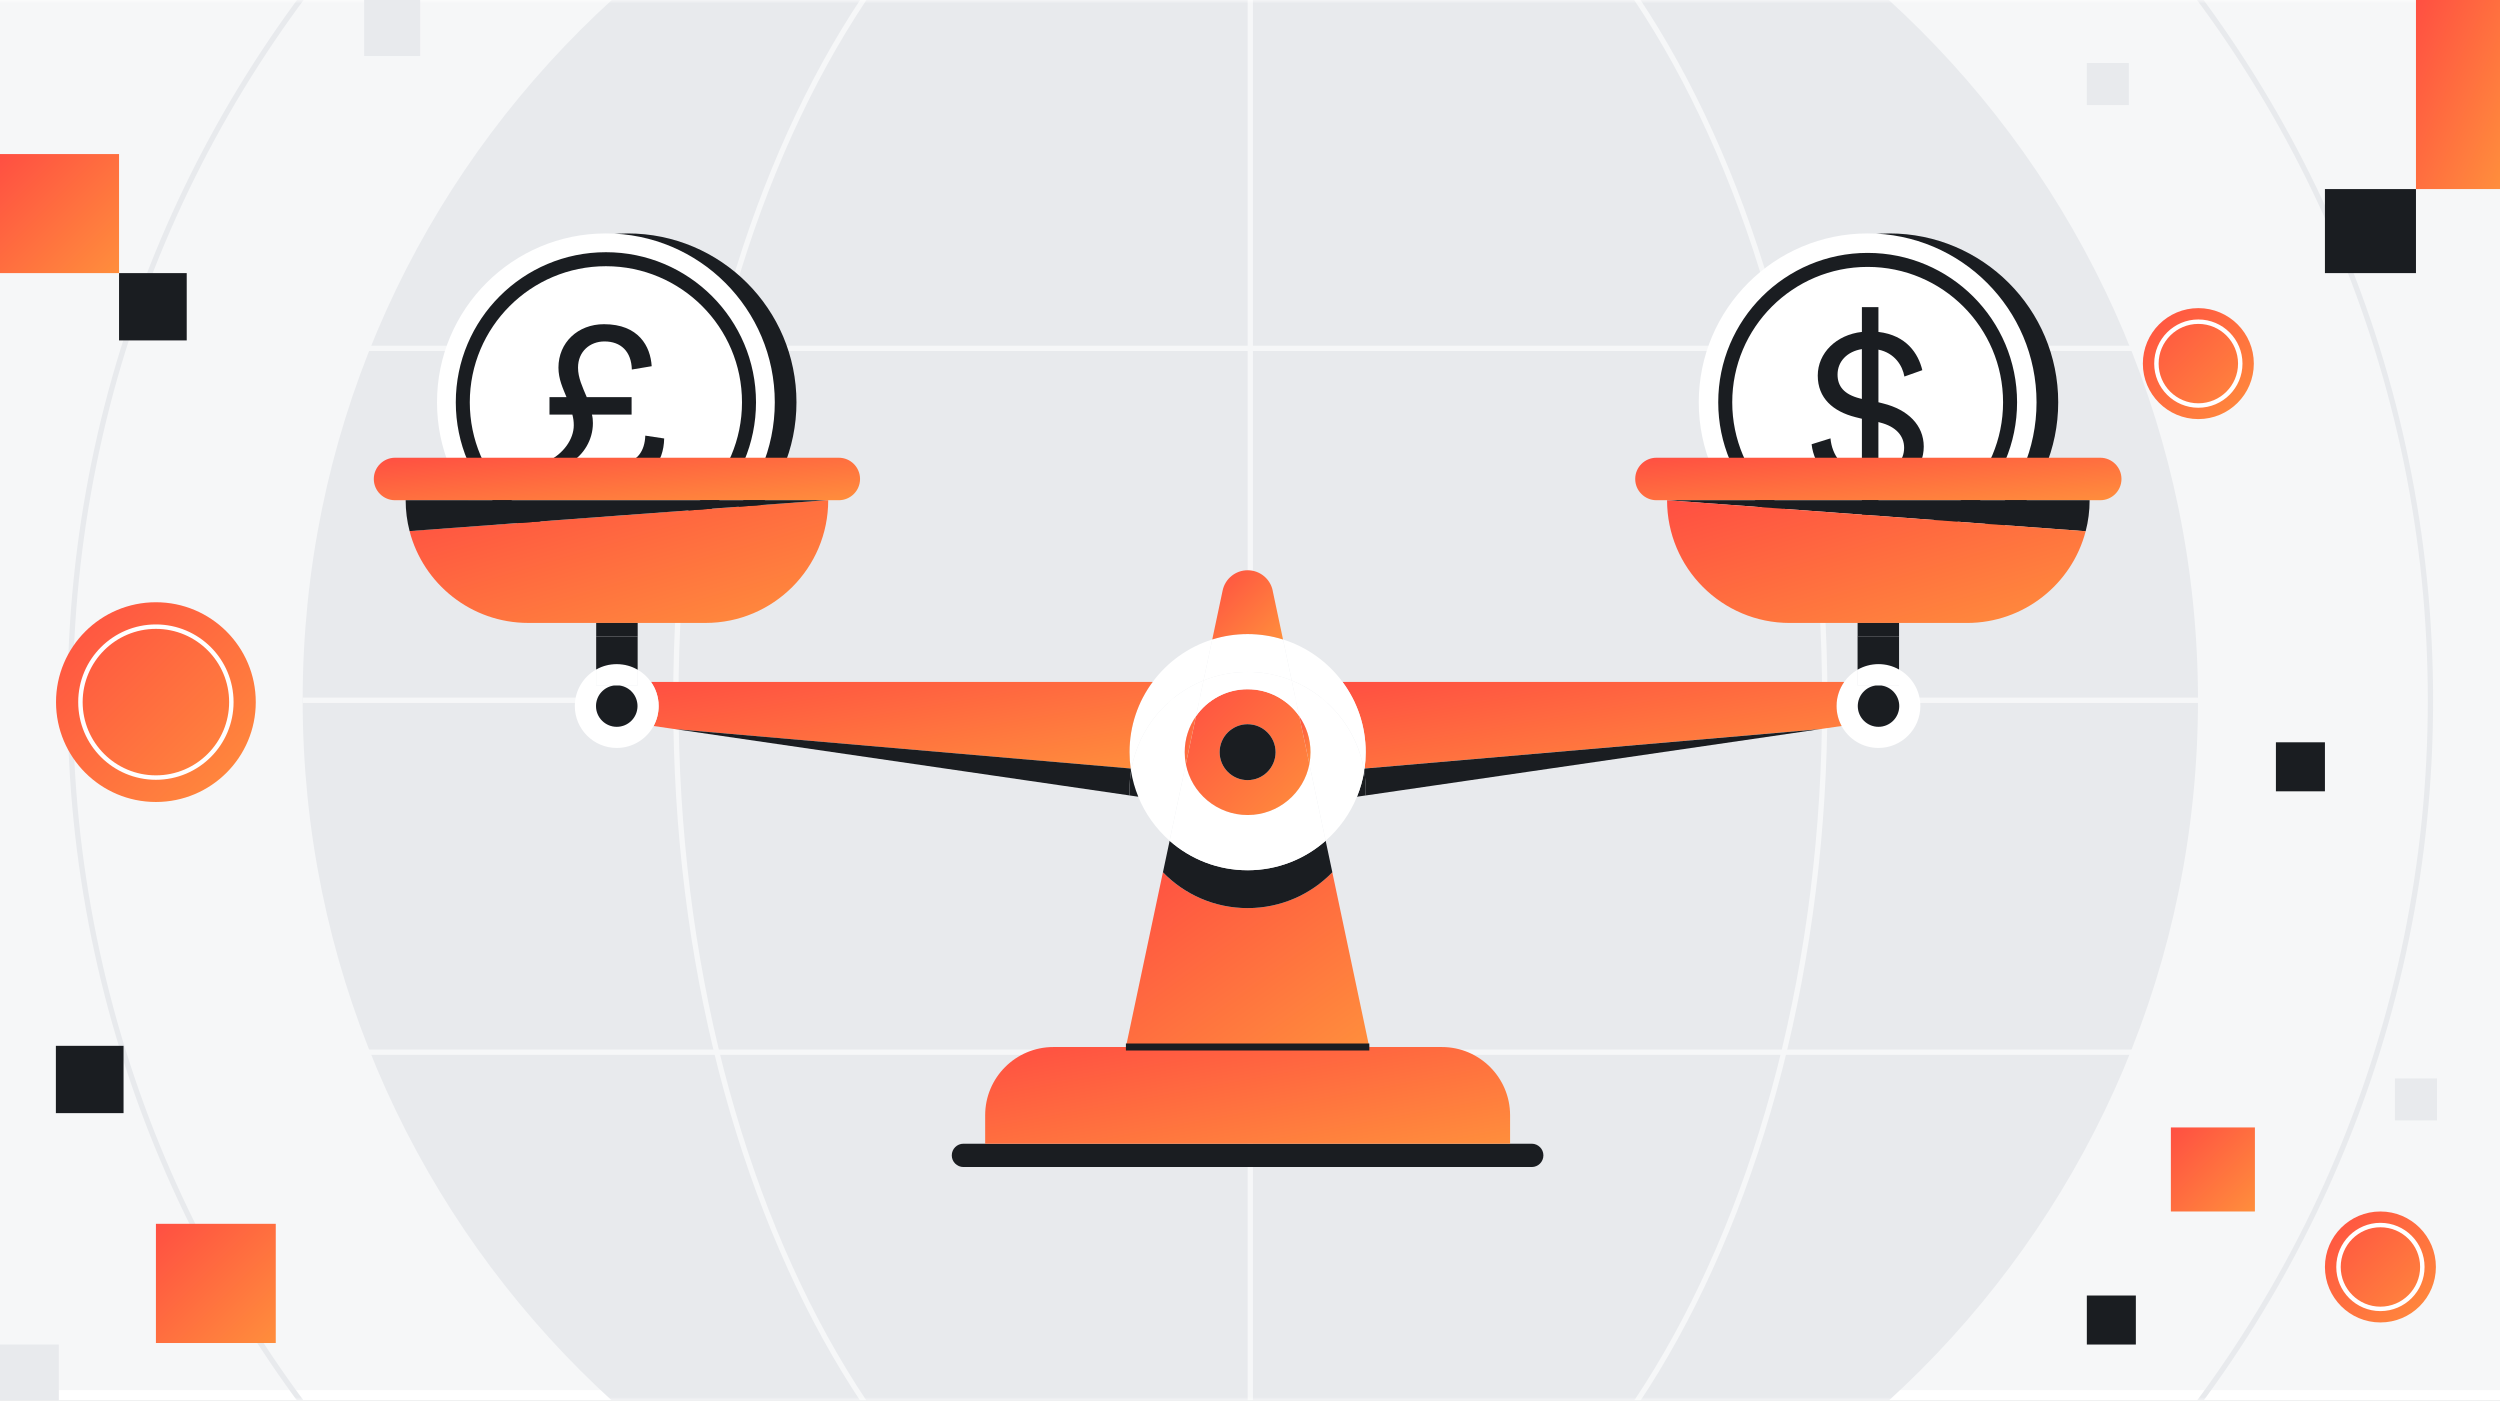
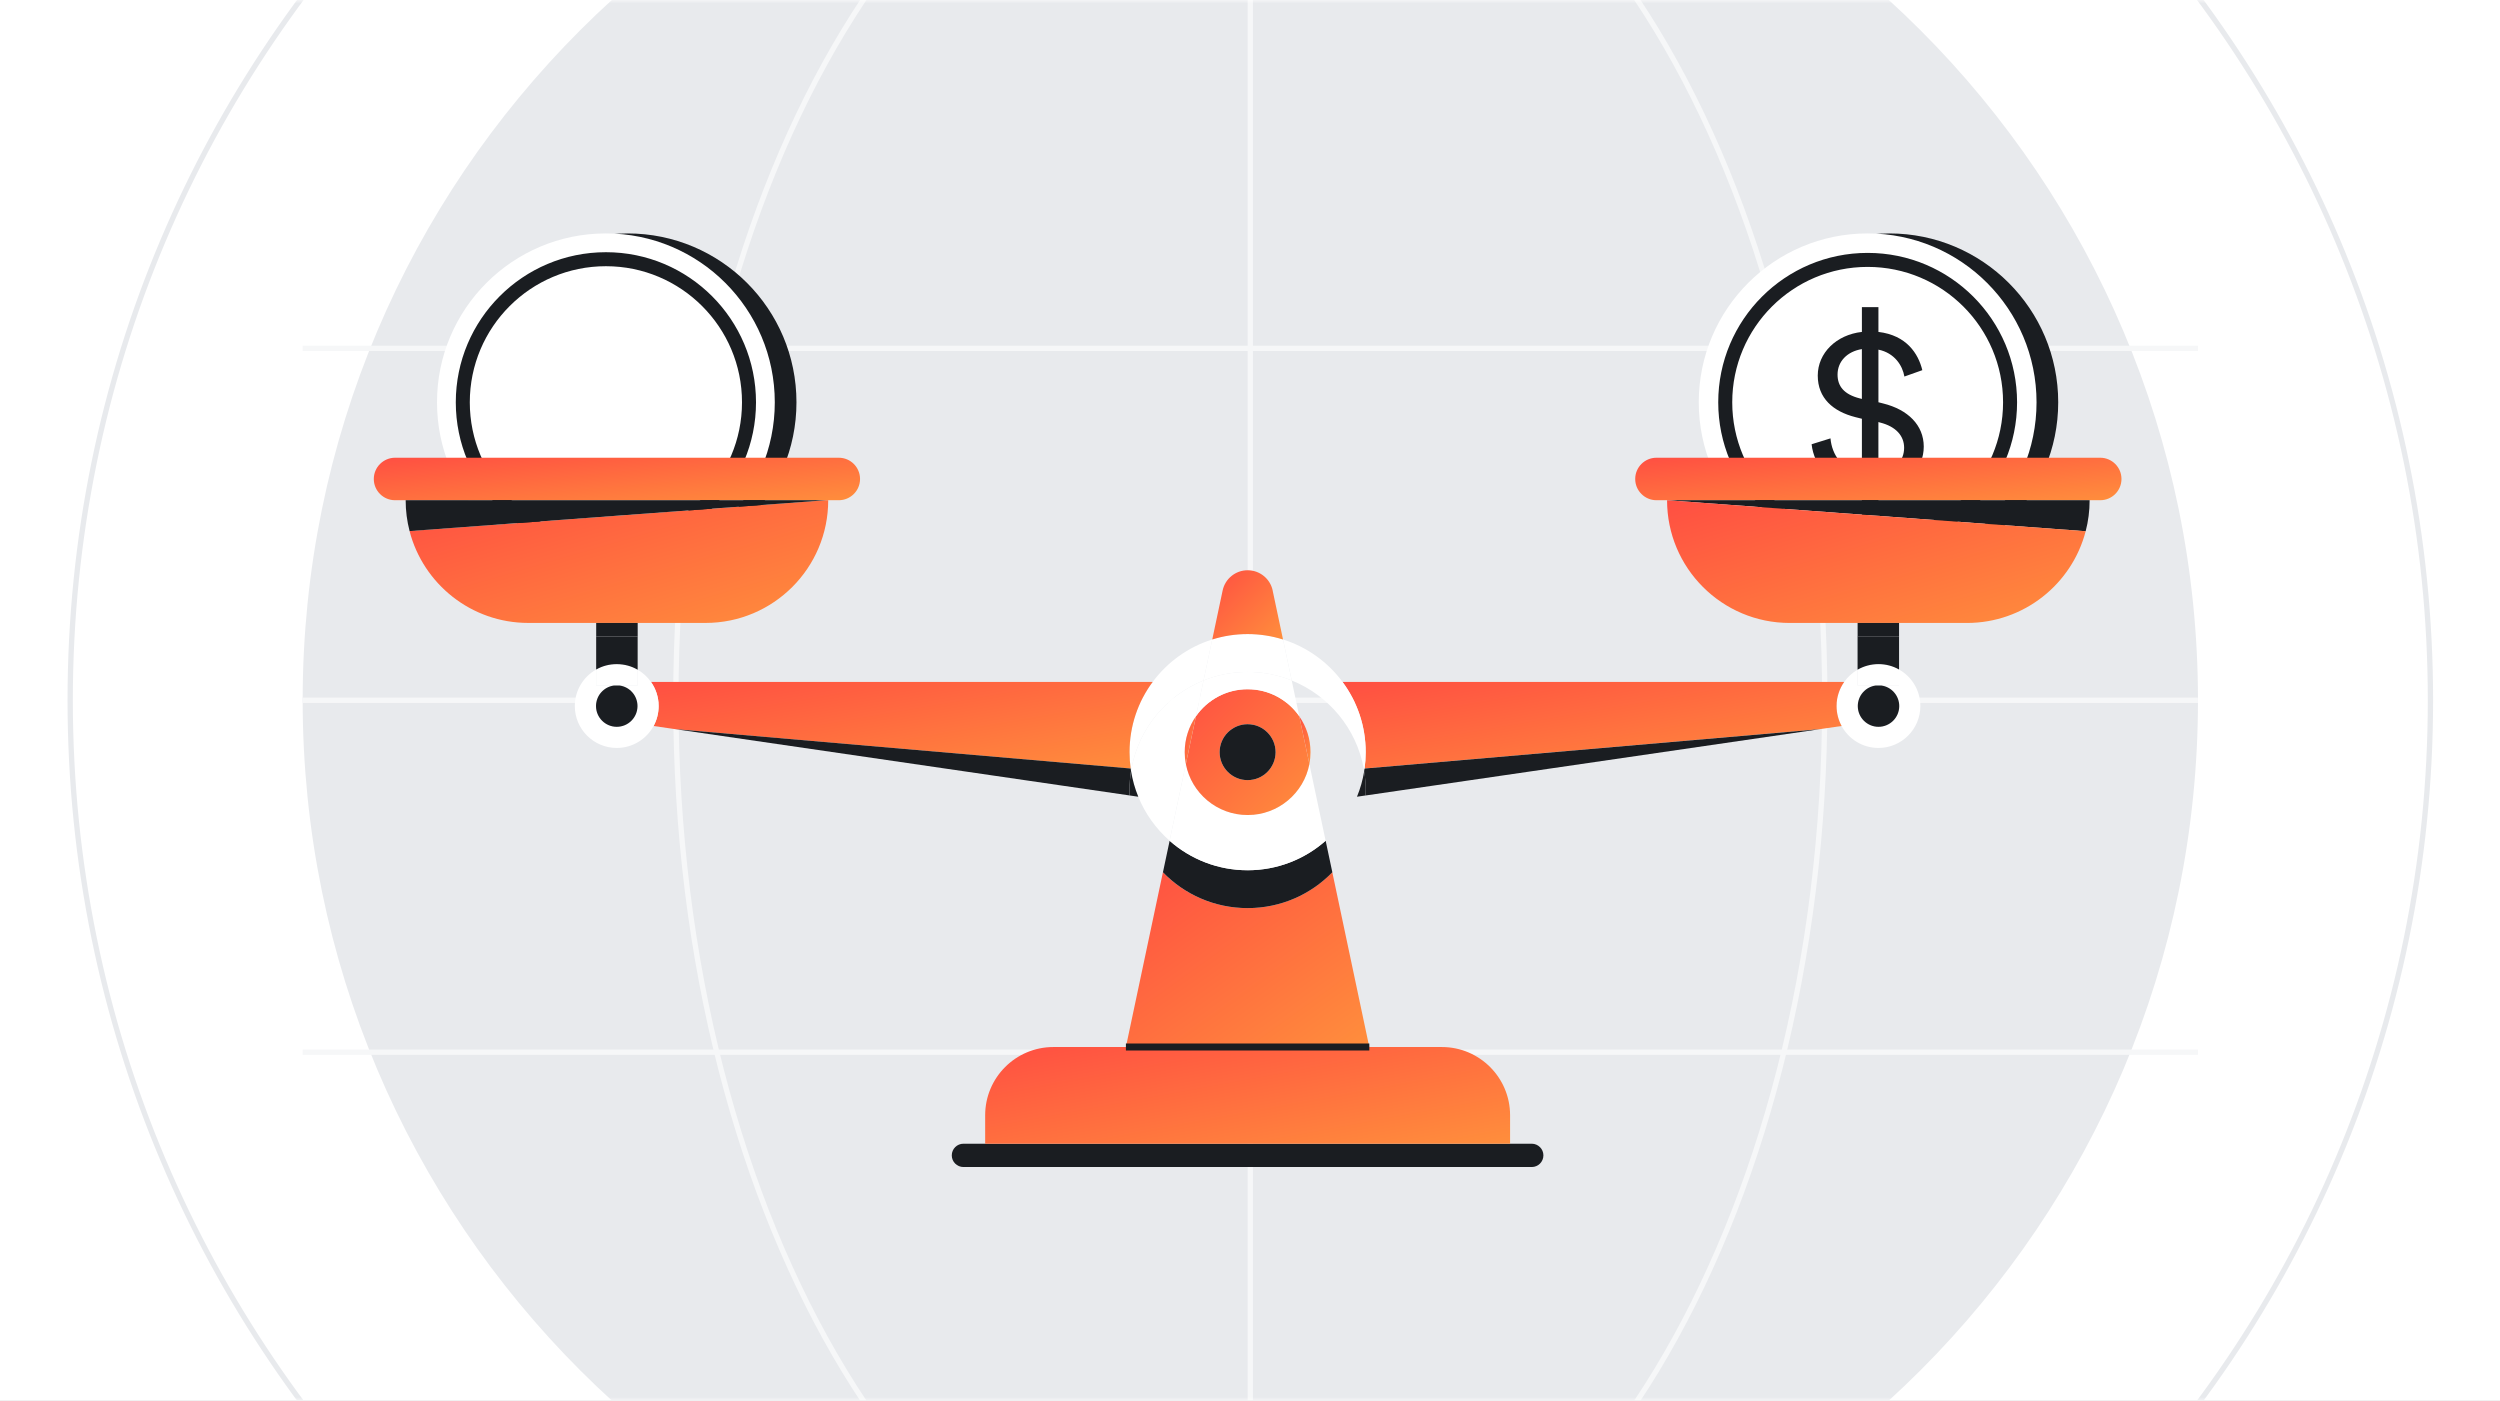
<svg xmlns="http://www.w3.org/2000/svg" width="357" height="200" viewBox="0 0 357 200" fill="none">
  <rect x="0" y="0" width="357" height="200" fill="#333333" stroke="none" />
  <g clip-path="url(#clip0_651_2314)">
    <rect width="357" height="200" fill="#F6F7F8" />
    <g clip-path="url(#clip1_651_2314)">
      <rect width="357" height="200" fill="#F6F7F8" />
      <g clip-path="url(#clip2_651_2314)">
        <rect width="509.091" height="200" transform="translate(-76)" fill="white" />
        <mask id="mask0_651_2314" style="mask-type:luminance" maskUnits="userSpaceOnUse" x="-76" y="0" width="510" height="200">
          <path d="M433.091 0H-76V200H433.091V0Z" fill="white" />
        </mask>
        <g mask="url(#mask0_651_2314)">
-           <path d="M433.091 0H-76V198.504H433.091V0Z" fill="#F6F7F8" />
          <path d="M178.546 235.326C253.284 235.326 313.871 174.739 313.871 100C313.871 25.262 253.284 -35.326 178.546 -35.326C103.807 -35.326 43.22 25.262 43.22 100C43.22 174.739 103.807 235.326 178.546 235.326Z" fill="#E8EAED" />
          <path d="M178.546 268.523C271.618 268.523 347.068 193.072 347.068 100C347.068 6.927 271.618 -68.523 178.546 -68.523C85.473 -68.523 10.023 6.927 10.023 100C10.023 193.072 85.473 268.523 178.546 268.523Z" stroke="#E8EAED" stroke-width="0.758" stroke-miterlimit="10" />
          <path d="M178.546 235.326C223.852 235.326 260.58 174.739 260.58 100C260.58 25.262 223.852 -35.326 178.546 -35.326C133.239 -35.326 96.511 25.262 96.511 100C96.511 174.739 133.239 235.326 178.546 235.326Z" stroke="#F6F7F8" stroke-width="0.758" stroke-miterlimit="10" />
          <path d="M313.871 100H43.22" stroke="#F6F7F8" stroke-width="0.758" stroke-miterlimit="10" />
          <path d="M313.871 49.746H43.22" stroke="#F6F7F8" stroke-width="0.758" stroke-miterlimit="10" />
          <path d="M313.871 150.254H43.22" stroke="#F6F7F8" stroke-width="0.758" stroke-miterlimit="10" />
          <path d="M178.546 -35.326V235.326" stroke="#F6F7F8" stroke-width="0.758" stroke-miterlimit="10" />
        </g>
      </g>
    </g>
    <g clip-path="url(#clip3_651_2314)">
      <path d="M17.643 149.344H7.979V158.956H17.643V149.344Z" fill="#1A1D21" />
      <path d="M26.664 39H17V48.612H26.664V39Z" fill="#1A1D21" />
      <path d="M39.378 174.761H22.265V191.782H39.378V174.761Z" fill="url(#paint0_linear_651_2314)" />
      <path d="M17 22H0V39H17V22Z" fill="url(#paint1_linear_651_2314)" />
      <path d="M8.403 192H0V200.358H8.403V192Z" fill="#E8EAED" />
      <path d="M60 0H52V8H60V0Z" fill="#E8EAED" />
      <path d="M345 27H332V39H345V27Z" fill="#1A1D21" />
      <path d="M357 0H345V27H357V0Z" fill="url(#paint2_linear_651_2314)" />
      <path d="M332 106H325V113H332V106Z" fill="#1A1D21" />
      <path d="M305 185H298V192H305V185Z" fill="#1A1D21" />
      <path d="M322 161H310V173H322V161Z" fill="url(#paint3_linear_651_2314)" />
-       <path d="M348 154H342V160H348V154Z" fill="#E8EAED" />
      <path d="M304 9H298V15H304V9Z" fill="#E8EAED" />
      <path d="M22.262 114.524C30.138 114.524 36.524 108.138 36.524 100.262C36.524 92.385 30.138 86 22.262 86C14.385 86 8 92.385 8 100.262C8 108.138 14.385 114.524 22.262 114.524Z" fill="url(#paint4_linear_651_2314)" />
      <path d="M22.262 111.037C28.213 111.037 33.037 106.213 33.037 100.261C33.037 94.31 28.213 89.486 22.262 89.486C16.311 89.486 11.486 94.31 11.486 100.261C11.486 106.213 16.311 111.037 22.262 111.037Z" stroke="white" stroke-width="0.634" stroke-miterlimit="10" />
      <path d="M313.923 59.846C318.299 59.846 321.846 56.299 321.846 51.923C321.846 47.547 318.299 44 313.923 44C309.547 44 306 47.547 306 51.923C306 56.299 309.547 59.846 313.923 59.846Z" fill="url(#paint5_linear_651_2314)" />
      <path d="M313.923 57.909C317.229 57.909 319.91 55.229 319.91 51.923C319.91 48.617 317.229 45.937 313.923 45.937C310.617 45.937 307.937 48.617 307.937 51.923C307.937 55.229 310.617 57.909 313.923 57.909Z" stroke="white" stroke-width="0.634" stroke-miterlimit="10" />
      <path d="M339.923 188.846C344.299 188.846 347.846 185.299 347.846 180.923C347.846 176.547 344.299 173 339.923 173C335.547 173 332 176.547 332 180.923C332 185.299 335.547 188.846 339.923 188.846Z" fill="url(#paint6_linear_651_2314)" />
      <path d="M339.923 186.909C343.229 186.909 345.91 184.229 345.91 180.923C345.91 177.617 343.229 174.937 339.923 174.937C336.617 174.937 333.937 177.617 333.937 180.923C333.937 184.229 336.617 186.909 339.923 186.909Z" stroke="white" stroke-width="0.634" stroke-miterlimit="10" />
    </g>
    <path d="M269.796 81.568C283.115 81.568 293.913 70.771 293.913 57.451C293.913 44.131 283.115 33.334 269.796 33.334C256.476 33.334 245.678 44.131 245.678 57.451C245.678 70.771 256.476 81.568 269.796 81.568Z" fill="#1A1D21" />
    <path d="M266.701 81.568C280.02 81.568 290.818 70.771 290.818 57.451C290.818 44.131 280.02 33.334 266.701 33.334C253.381 33.334 242.583 44.131 242.583 57.451C242.583 70.771 253.381 81.568 266.701 81.568Z" fill="white" />
    <path d="M266.701 77.788C277.933 77.788 287.038 68.683 287.038 57.451C287.038 46.219 277.933 37.114 266.701 37.114C255.469 37.114 246.364 46.219 246.364 57.451C246.364 68.683 255.469 77.788 266.701 77.788Z" stroke="#1A1D21" stroke-width="2" stroke-miterlimit="10" />
    <path d="M265.875 73.549V70.046C261.36 69.64 259.034 66.474 258.697 63.439L261.394 62.599C261.595 64.924 263.046 67.148 265.879 67.553V59.799L264.936 59.564C261.769 58.754 259.576 56.867 259.576 53.633C259.576 50.398 262.239 47.803 265.879 47.398V43.86H268.239V47.398C272.25 47.871 273.936 50.5 274.508 52.86L271.947 53.769C271.678 52.186 270.53 50.398 268.239 49.928V57.443L268.913 57.614C272.451 58.489 274.712 60.716 274.712 63.78C274.712 66.845 272.386 69.644 268.239 70.049V73.553H265.879L265.875 73.549ZM265.606 56.898L265.875 56.966V49.852C263.784 50.189 262.402 51.606 262.402 53.492C262.402 55.144 263.311 56.322 265.602 56.898H265.606ZM268.47 60.337L268.235 60.269V67.583C270.697 67.212 271.909 65.731 271.909 63.943C271.909 62.258 270.761 60.909 268.47 60.337Z" fill="#1A1D21" />
    <path d="M89.618 81.568C102.937 81.568 113.735 70.771 113.735 57.451C113.735 44.131 102.937 33.334 89.618 33.334C76.298 33.334 65.5 44.131 65.5 57.451C65.5 70.771 76.298 81.568 89.618 81.568Z" fill="#1A1D21" />
    <path d="M86.523 81.568C99.843 81.568 110.64 70.771 110.64 57.451C110.64 44.131 99.843 33.334 86.523 33.334C73.203 33.334 62.405 44.131 62.405 57.451C62.405 70.771 73.203 81.568 86.523 81.568Z" fill="white" />
    <path d="M86.523 77.886C97.809 77.886 106.958 68.737 106.958 57.451C106.958 46.164 97.809 37.015 86.523 37.015C75.237 37.015 66.087 46.164 66.087 57.451C66.087 68.737 75.237 77.886 86.523 77.886Z" stroke="#1A1D21" stroke-width="2" stroke-miterlimit="10" />
-     <path d="M80.894 56.708C80.39 55.462 79.746 54.148 79.746 52.496C79.746 48.924 82.511 46.295 86.25 46.295C91.205 46.295 92.89 49.462 93.061 52.295L90.227 52.769C90.159 50.174 88.644 48.758 86.318 48.758C84.261 48.758 82.542 50.174 82.542 52.5C82.542 53.951 83.182 55.265 83.788 56.712H90.193V59.208H84.53C84.633 59.614 84.667 59.985 84.667 60.42C84.667 62.814 83.352 64.97 81.398 66.117H88.576C91.038 66.117 92.08 64.329 92.148 62.208L94.845 62.614C94.777 66.117 92.72 68.614 89.25 68.614H78.193V65.882C80.417 64.837 81.936 62.746 81.936 60.723C81.936 60.186 81.868 59.712 81.735 59.208H78.466V56.712H80.894V56.708Z" fill="#1A1D21" />
    <path d="M302.057 66.254C302.606 66.803 302.947 67.561 302.947 68.398C302.947 70.076 301.587 71.432 299.913 71.432H236.542C235.705 71.432 234.943 71.091 234.398 70.542C233.845 69.993 233.508 69.235 233.508 68.398C233.508 66.724 234.864 65.364 236.542 65.364H299.913C300.75 65.364 301.511 65.705 302.057 66.254Z" fill="url(#paint7_linear_651_2314)" />
    <path d="M238.053 71.432H298.398C298.398 72.962 298.205 74.447 297.833 75.86L238.053 71.432Z" fill="#1A1D21" />
    <path d="M238.053 71.432L297.833 75.86C295.875 83.398 289.023 88.959 280.875 88.959H255.576C250.742 88.959 246.356 87 243.186 83.826C240.015 80.656 238.057 76.277 238.057 71.436L238.053 71.432Z" fill="url(#paint8_linear_651_2314)" />
    <path d="M263.352 97.379C263.849 96.667 264.504 96.072 265.261 95.633V97.887H267.852C266.402 98.076 265.284 99.319 265.284 100.822C265.284 102.459 266.606 103.784 268.242 103.784C269.879 103.784 271.205 102.455 271.205 100.822C271.205 99.322 270.083 98.08 268.633 97.887H271.178V95.606C273 96.629 274.227 98.584 274.227 100.822C274.227 104.125 271.549 106.807 268.242 106.807C265.97 106.807 263.989 105.538 262.977 103.671C262.519 102.822 262.258 101.853 262.258 100.822C262.258 99.542 262.663 98.353 263.349 97.379H263.352Z" fill="white" />
    <path d="M271.186 95.61V97.89H268.64C268.515 97.867 268.383 97.86 268.25 97.86C268.117 97.86 267.985 97.867 267.86 97.89H265.269V95.636C266.144 95.129 267.167 94.841 268.254 94.841C269.341 94.841 270.322 95.117 271.193 95.614L271.186 95.61Z" fill="white" />
    <path d="M271.186 90.886V95.606C270.318 95.114 269.314 94.833 268.246 94.833C267.178 94.833 266.14 95.125 265.261 95.629V88.951H265.288V90.882H271.186V90.886Z" fill="#1A1D21" />
    <path d="M271.186 88.959H265.288V90.89H271.186V88.959Z" fill="#1A1D21" />
    <path d="M268.64 97.89C270.091 98.079 271.212 99.322 271.212 100.826C271.212 102.462 269.883 103.788 268.25 103.788C266.618 103.788 265.292 102.458 265.292 100.826C265.292 99.326 266.409 98.083 267.86 97.89H268.644H268.64Z" fill="#1A1D21" />
    <path d="M191.712 97.379H263.352C262.667 98.352 262.261 99.542 262.261 100.822C262.261 101.856 262.523 102.826 262.981 103.67L259.917 104.117L194.86 109.742C194.966 108.981 195.019 108.201 195.019 107.405C195.019 103.644 193.788 100.174 191.708 97.375L191.712 97.379Z" fill="url(#paint9_linear_651_2314)" />
    <path d="M259.917 104.122L195.004 113.595C195.015 113.337 195.019 113.08 195.019 112.819C195.019 111.898 194.947 110.997 194.799 110.118C194.822 109.997 194.841 109.872 194.86 109.747L259.917 104.122Z" fill="#1A1D21" />
    <path d="M219.909 163.811C220.212 164.11 220.398 164.527 220.398 164.985C220.398 165.906 219.652 166.652 218.731 166.652H137.583C137.121 166.652 136.708 166.466 136.402 166.163C136.099 165.864 135.913 165.447 135.913 164.989C135.913 164.068 136.659 163.322 137.583 163.322H218.731C219.189 163.322 219.606 163.508 219.905 163.811H219.909Z" fill="#1A1D21" />
    <path d="M215.64 159.258V163.322H140.682V159.258C140.682 153.879 145.046 149.515 150.428 149.515H205.894C211.273 149.515 215.64 153.879 215.64 159.258Z" fill="url(#paint10_linear_651_2314)" />
    <path d="M190.254 124.561L195.534 149.515H160.777L166.064 124.561C169.125 127.72 173.413 129.678 178.159 129.678C182.905 129.678 187.193 127.72 190.254 124.561Z" fill="url(#paint11_linear_651_2314)" />
    <path d="M195.023 112.815C195.023 113.076 195.019 113.333 195.008 113.591L193.777 113.773C194.254 112.614 194.602 111.386 194.807 110.114C194.955 110.996 195.027 111.898 195.027 112.815H195.023Z" fill="#1A1D21" />
    <path d="M191.712 97.379C193.792 100.178 195.023 103.648 195.023 107.409C195.023 108.201 194.97 108.981 194.864 109.746L194.746 109.754C193.693 104.015 189.735 99.296 184.455 97.171L183.216 91.318C186.652 92.398 189.617 94.546 191.716 97.379H191.712Z" fill="white" />
-     <path d="M194.742 109.75C194.765 109.871 194.784 109.989 194.803 110.114C194.602 111.386 194.25 112.614 193.773 113.773C192.788 116.205 191.239 118.356 189.299 120.057L186.977 109.098C187.083 108.549 187.136 107.985 187.136 107.409C187.136 105.504 186.545 103.742 185.534 102.292L184.451 97.17C189.727 99.295 193.686 104.015 194.742 109.754V109.75Z" fill="white" />
    <path d="M189.303 120.057L190.258 124.561C187.197 127.72 182.909 129.678 178.163 129.678C173.417 129.678 169.129 127.72 166.068 124.561L167.023 120.065C169.996 122.682 173.894 124.273 178.163 124.273C182.432 124.273 186.337 122.682 189.303 120.061V120.057Z" fill="#1A1D21" />
    <path d="M186.977 109.099L189.299 120.057C186.333 122.678 182.432 124.269 178.159 124.269C173.886 124.269 169.989 122.678 167.019 120.061L169.337 109.102C170.129 113.25 173.777 116.387 178.159 116.387C182.542 116.387 186.189 113.25 186.977 109.099Z" fill="white" />
    <path d="M187.14 107.409C187.14 107.985 187.087 108.553 186.981 109.099L185.538 102.292C186.549 103.743 187.14 105.504 187.14 107.409Z" fill="url(#paint12_linear_651_2314)" />
    <path d="M185.538 102.292L186.981 109.099C186.193 113.25 182.542 116.386 178.163 116.386C173.784 116.386 170.133 113.25 169.341 109.102L170.788 102.28C172.409 99.951 175.11 98.424 178.167 98.424C181.224 98.424 183.924 99.955 185.545 102.288L185.538 102.292ZM182.152 107.409C182.152 105.205 180.364 103.417 178.159 103.417C175.955 103.417 174.163 105.205 174.163 107.409C174.163 109.614 175.955 111.402 178.159 111.402C180.364 111.402 182.152 109.614 182.152 107.409Z" fill="url(#paint13_linear_651_2314)" />
    <path d="M184.455 97.167L185.538 102.288C183.921 99.951 181.216 98.424 178.159 98.424C175.102 98.424 172.405 99.951 170.78 102.28L171.864 97.167C173.807 96.382 175.932 95.951 178.159 95.951C180.386 95.951 182.508 96.382 184.455 97.167Z" fill="white" />
    <path d="M183.216 91.318L184.455 97.17C182.511 96.386 180.386 95.954 178.159 95.954C175.932 95.954 173.811 96.386 171.864 97.17L173.102 91.318C174.701 90.818 176.394 90.545 178.155 90.545C179.917 90.545 181.614 90.814 183.208 91.318H183.216Z" fill="white" />
    <path d="M181.735 84.33L183.216 91.319C181.617 90.819 179.924 90.546 178.163 90.546C176.402 90.546 174.705 90.815 173.11 91.319L174.591 84.33C174.769 83.485 175.227 82.762 175.864 82.246C176.496 81.735 177.299 81.432 178.167 81.432C179.89 81.432 181.383 82.641 181.742 84.33H181.735Z" fill="url(#paint14_linear_651_2314)" />
    <path d="M178.159 103.417C180.364 103.417 182.152 105.205 182.152 107.409C182.152 109.614 180.364 111.402 178.159 111.402C175.955 111.402 174.163 109.614 174.163 107.409C174.163 105.205 175.955 103.417 178.159 103.417Z" fill="#1A1D21" />
    <path d="M164.602 97.379C166.701 94.546 169.667 92.398 173.106 91.318L171.867 97.171C166.587 99.296 162.633 104.015 161.576 109.754L161.458 109.746C161.352 108.985 161.299 108.205 161.299 107.409C161.299 103.648 162.527 100.178 164.602 97.379Z" fill="white" />
    <path d="M161.576 109.75C162.629 104.012 166.583 99.292 171.867 97.167L170.784 102.281C169.769 103.735 169.178 105.5 169.178 107.406C169.178 107.981 169.231 108.553 169.337 109.099L167.019 120.057C165.076 118.349 163.534 116.201 162.542 113.769C162.064 112.61 161.72 111.383 161.511 110.11C161.534 109.989 161.553 109.872 161.576 109.747V109.75Z" fill="white" />
    <path d="M170.784 102.28L169.337 109.102C169.231 108.553 169.178 107.985 169.178 107.409C169.178 105.504 169.769 103.739 170.784 102.284V102.28Z" fill="url(#paint15_linear_651_2314)" />
    <path d="M92.962 97.379H164.602C162.523 100.178 161.299 103.648 161.299 107.409C161.299 108.201 161.352 108.981 161.458 109.746L96.398 104.121L93.333 103.674C93.792 102.826 94.053 101.856 94.053 100.826C94.053 99.546 93.648 98.356 92.962 97.383V97.379Z" fill="url(#paint16_linear_651_2314)" />
    <path d="M162.542 113.773L161.314 113.591C161.303 113.333 161.299 113.076 161.299 112.815C161.299 111.894 161.371 110.993 161.515 110.114C161.724 111.386 162.068 112.614 162.546 113.773H162.542Z" fill="#1A1D21" />
    <path d="M161.458 109.743C161.474 109.868 161.492 109.993 161.511 110.114C161.367 110.996 161.296 111.898 161.296 112.815C161.296 113.076 161.299 113.334 161.311 113.591L96.394 104.118L161.455 109.743H161.458Z" fill="#1A1D21" />
    <path d="M119.78 65.364C121.455 65.364 122.814 66.724 122.814 68.398C122.814 69.235 122.474 69.996 121.924 70.542C121.371 71.091 120.614 71.432 119.78 71.432H56.413C54.735 71.432 53.379 70.076 53.379 68.398C53.379 67.561 53.72 66.799 54.269 66.254C54.818 65.709 55.576 65.364 56.413 65.364H119.784H119.78Z" fill="url(#paint17_linear_651_2314)" />
    <path d="M117.962 71.432H118.269C118.269 76.273 116.311 80.652 113.14 83.822C109.966 86.996 105.587 88.955 100.746 88.955H75.443C67.292 88.955 60.436 83.383 58.485 75.837L117.958 71.432H117.962Z" fill="url(#paint18_linear_651_2314)" />
    <path d="M117.962 71.432L58.489 75.837C58.121 74.428 57.928 72.955 57.928 71.432H117.962Z" fill="#1A1D21" />
    <path d="M92.962 97.379C93.648 98.353 94.053 99.542 94.053 100.822C94.053 101.856 93.792 102.826 93.333 103.671C92.322 105.538 90.341 106.807 88.068 106.807C84.765 106.807 82.083 104.125 82.083 100.822C82.083 98.584 83.314 96.633 85.136 95.603V97.887H87.678C86.227 98.076 85.106 99.318 85.106 100.822C85.106 102.459 86.436 103.784 88.068 103.784C89.701 103.784 91.03 102.455 91.03 100.822C91.03 99.322 89.909 98.08 88.458 97.887H91.057V95.637C91.811 96.072 92.466 96.671 92.962 97.379Z" fill="white" />
    <path d="M91.057 95.636V97.886H88.458C88.333 97.864 88.201 97.856 88.068 97.856C87.936 97.856 87.803 97.864 87.678 97.886H85.136V95.602C86.004 95.114 87.004 94.834 88.072 94.834C89.14 94.834 90.186 95.125 91.061 95.633L91.057 95.636Z" fill="white" />
    <path d="M91.057 90.887V95.637C90.182 95.125 89.155 94.838 88.068 94.838C86.981 94.838 86.004 95.114 85.133 95.606V90.891H91.057V90.887Z" fill="#1A1D21" />
    <path d="M91.061 88.959H85.136V90.89H91.061V88.959Z" fill="#1A1D21" />
    <path d="M88.462 97.89C89.913 98.079 91.034 99.322 91.034 100.826C91.034 102.462 89.705 103.788 88.072 103.788C86.439 103.788 85.11 102.458 85.11 100.826C85.11 99.326 86.231 98.083 87.682 97.89H88.466H88.462Z" fill="#1A1D21" />
    <path d="M195.538 149.512H160.78" stroke="#1A1D21" stroke-miterlimit="10" />
  </g>
  <defs>
    <linearGradient id="paint0_linear_651_2314" x1="22.265" y1="174.761" x2="39.286" y2="191.874" gradientUnits="userSpaceOnUse">
      <stop stop-color="#FF4F42" />
      <stop offset="1" stop-color="#FF8E3C" />
    </linearGradient>
    <linearGradient id="paint1_linear_651_2314" x1="0" y1="22" x2="17" y2="39" gradientUnits="userSpaceOnUse">
      <stop stop-color="#FF4F42" />
      <stop offset="1" stop-color="#FF8E3C" />
    </linearGradient>
    <linearGradient id="paint2_linear_651_2314" x1="345" y1="0" x2="365.041" y2="8.907" gradientUnits="userSpaceOnUse">
      <stop stop-color="#FF4F42" />
      <stop offset="1" stop-color="#FF8E3C" />
    </linearGradient>
    <linearGradient id="paint3_linear_651_2314" x1="310" y1="161" x2="322" y2="173" gradientUnits="userSpaceOnUse">
      <stop stop-color="#FF4F42" />
      <stop offset="1" stop-color="#FF8E3C" />
    </linearGradient>
    <linearGradient id="paint4_linear_651_2314" x1="8" y1="86" x2="36.524" y2="114.524" gradientUnits="userSpaceOnUse">
      <stop stop-color="#FF4F42" />
      <stop offset="1" stop-color="#FF8E3C" />
    </linearGradient>
    <linearGradient id="paint5_linear_651_2314" x1="306" y1="44" x2="321.846" y2="59.846" gradientUnits="userSpaceOnUse">
      <stop stop-color="#FF4F42" />
      <stop offset="1" stop-color="#FF8E3C" />
    </linearGradient>
    <linearGradient id="paint6_linear_651_2314" x1="332" y1="173" x2="347.846" y2="188.846" gradientUnits="userSpaceOnUse">
      <stop stop-color="#FF4F42" />
      <stop offset="1" stop-color="#FF8E3C" />
    </linearGradient>
    <linearGradient id="paint7_linear_651_2314" x1="233.508" y1="65.364" x2="234.56" y2="77.408" gradientUnits="userSpaceOnUse">
      <stop stop-color="#FF4F42" />
      <stop offset="1" stop-color="#FF8E3C" />
    </linearGradient>
    <linearGradient id="paint8_linear_651_2314" x1="238.053" y1="71.432" x2="247.517" y2="103.711" gradientUnits="userSpaceOnUse">
      <stop stop-color="#FF4F42" />
      <stop offset="1" stop-color="#FF8E3C" />
    </linearGradient>
    <linearGradient id="paint9_linear_651_2314" x1="191.708" y1="97.375" x2="195.855" y2="121.394" gradientUnits="userSpaceOnUse">
      <stop stop-color="#FF4F42" />
      <stop offset="1" stop-color="#FF8E3C" />
    </linearGradient>
    <linearGradient id="paint10_linear_651_2314" x1="140.682" y1="149.515" x2="145.601" y2="176.223" gradientUnits="userSpaceOnUse">
      <stop stop-color="#FF4F42" />
      <stop offset="1" stop-color="#FF8E3C" />
    </linearGradient>
    <linearGradient id="paint11_linear_651_2314" x1="160.777" y1="124.561" x2="184.421" y2="157.494" gradientUnits="userSpaceOnUse">
      <stop stop-color="#FF4F42" />
      <stop offset="1" stop-color="#FF8E3C" />
    </linearGradient>
    <linearGradient id="paint12_linear_651_2314" x1="185.538" y1="102.292" x2="188.574" y2="103.007" gradientUnits="userSpaceOnUse">
      <stop stop-color="#FF4F42" />
      <stop offset="1" stop-color="#FF8E3C" />
    </linearGradient>
    <linearGradient id="paint13_linear_651_2314" x1="169.341" y1="98.424" x2="187.3" y2="116.062" gradientUnits="userSpaceOnUse">
      <stop stop-color="#FF4F42" />
      <stop offset="1" stop-color="#FF8E3C" />
    </linearGradient>
    <linearGradient id="paint14_linear_651_2314" x1="173.11" y1="81.432" x2="182.994" y2="91.536" gradientUnits="userSpaceOnUse">
      <stop stop-color="#FF4F42" />
      <stop offset="1" stop-color="#FF8E3C" />
    </linearGradient>
    <linearGradient id="paint15_linear_651_2314" x1="169.178" y1="102.28" x2="172.222" y2="102.997" gradientUnits="userSpaceOnUse">
      <stop stop-color="#FF4F42" />
      <stop offset="1" stop-color="#FF8E3C" />
    </linearGradient>
    <linearGradient id="paint16_linear_651_2314" x1="92.962" y1="97.379" x2="97.109" y2="121.398" gradientUnits="userSpaceOnUse">
      <stop stop-color="#FF4F42" />
      <stop offset="1" stop-color="#FF8E3C" />
    </linearGradient>
    <linearGradient id="paint17_linear_651_2314" x1="53.379" y1="65.364" x2="54.431" y2="77.408" gradientUnits="userSpaceOnUse">
      <stop stop-color="#FF4F42" />
      <stop offset="1" stop-color="#FF8E3C" />
    </linearGradient>
    <linearGradient id="paint18_linear_651_2314" x1="58.485" y1="71.432" x2="67.944" y2="103.705" gradientUnits="userSpaceOnUse">
      <stop stop-color="#FF4F42" />
      <stop offset="1" stop-color="#FF8E3C" />
    </linearGradient>
    <clipPath id="clip0_651_2314">
      <rect width="357" height="200" fill="white" />
    </clipPath>
    <clipPath id="clip1_651_2314">
      <rect width="357" height="200" fill="white" />
    </clipPath>
    <clipPath id="clip2_651_2314">
      <rect width="509.091" height="200" fill="white" transform="translate(-76)" />
    </clipPath>
    <clipPath id="clip3_651_2314">
-       <rect width="357" height="200" fill="white" />
-     </clipPath>
+       </clipPath>
  </defs>
</svg>